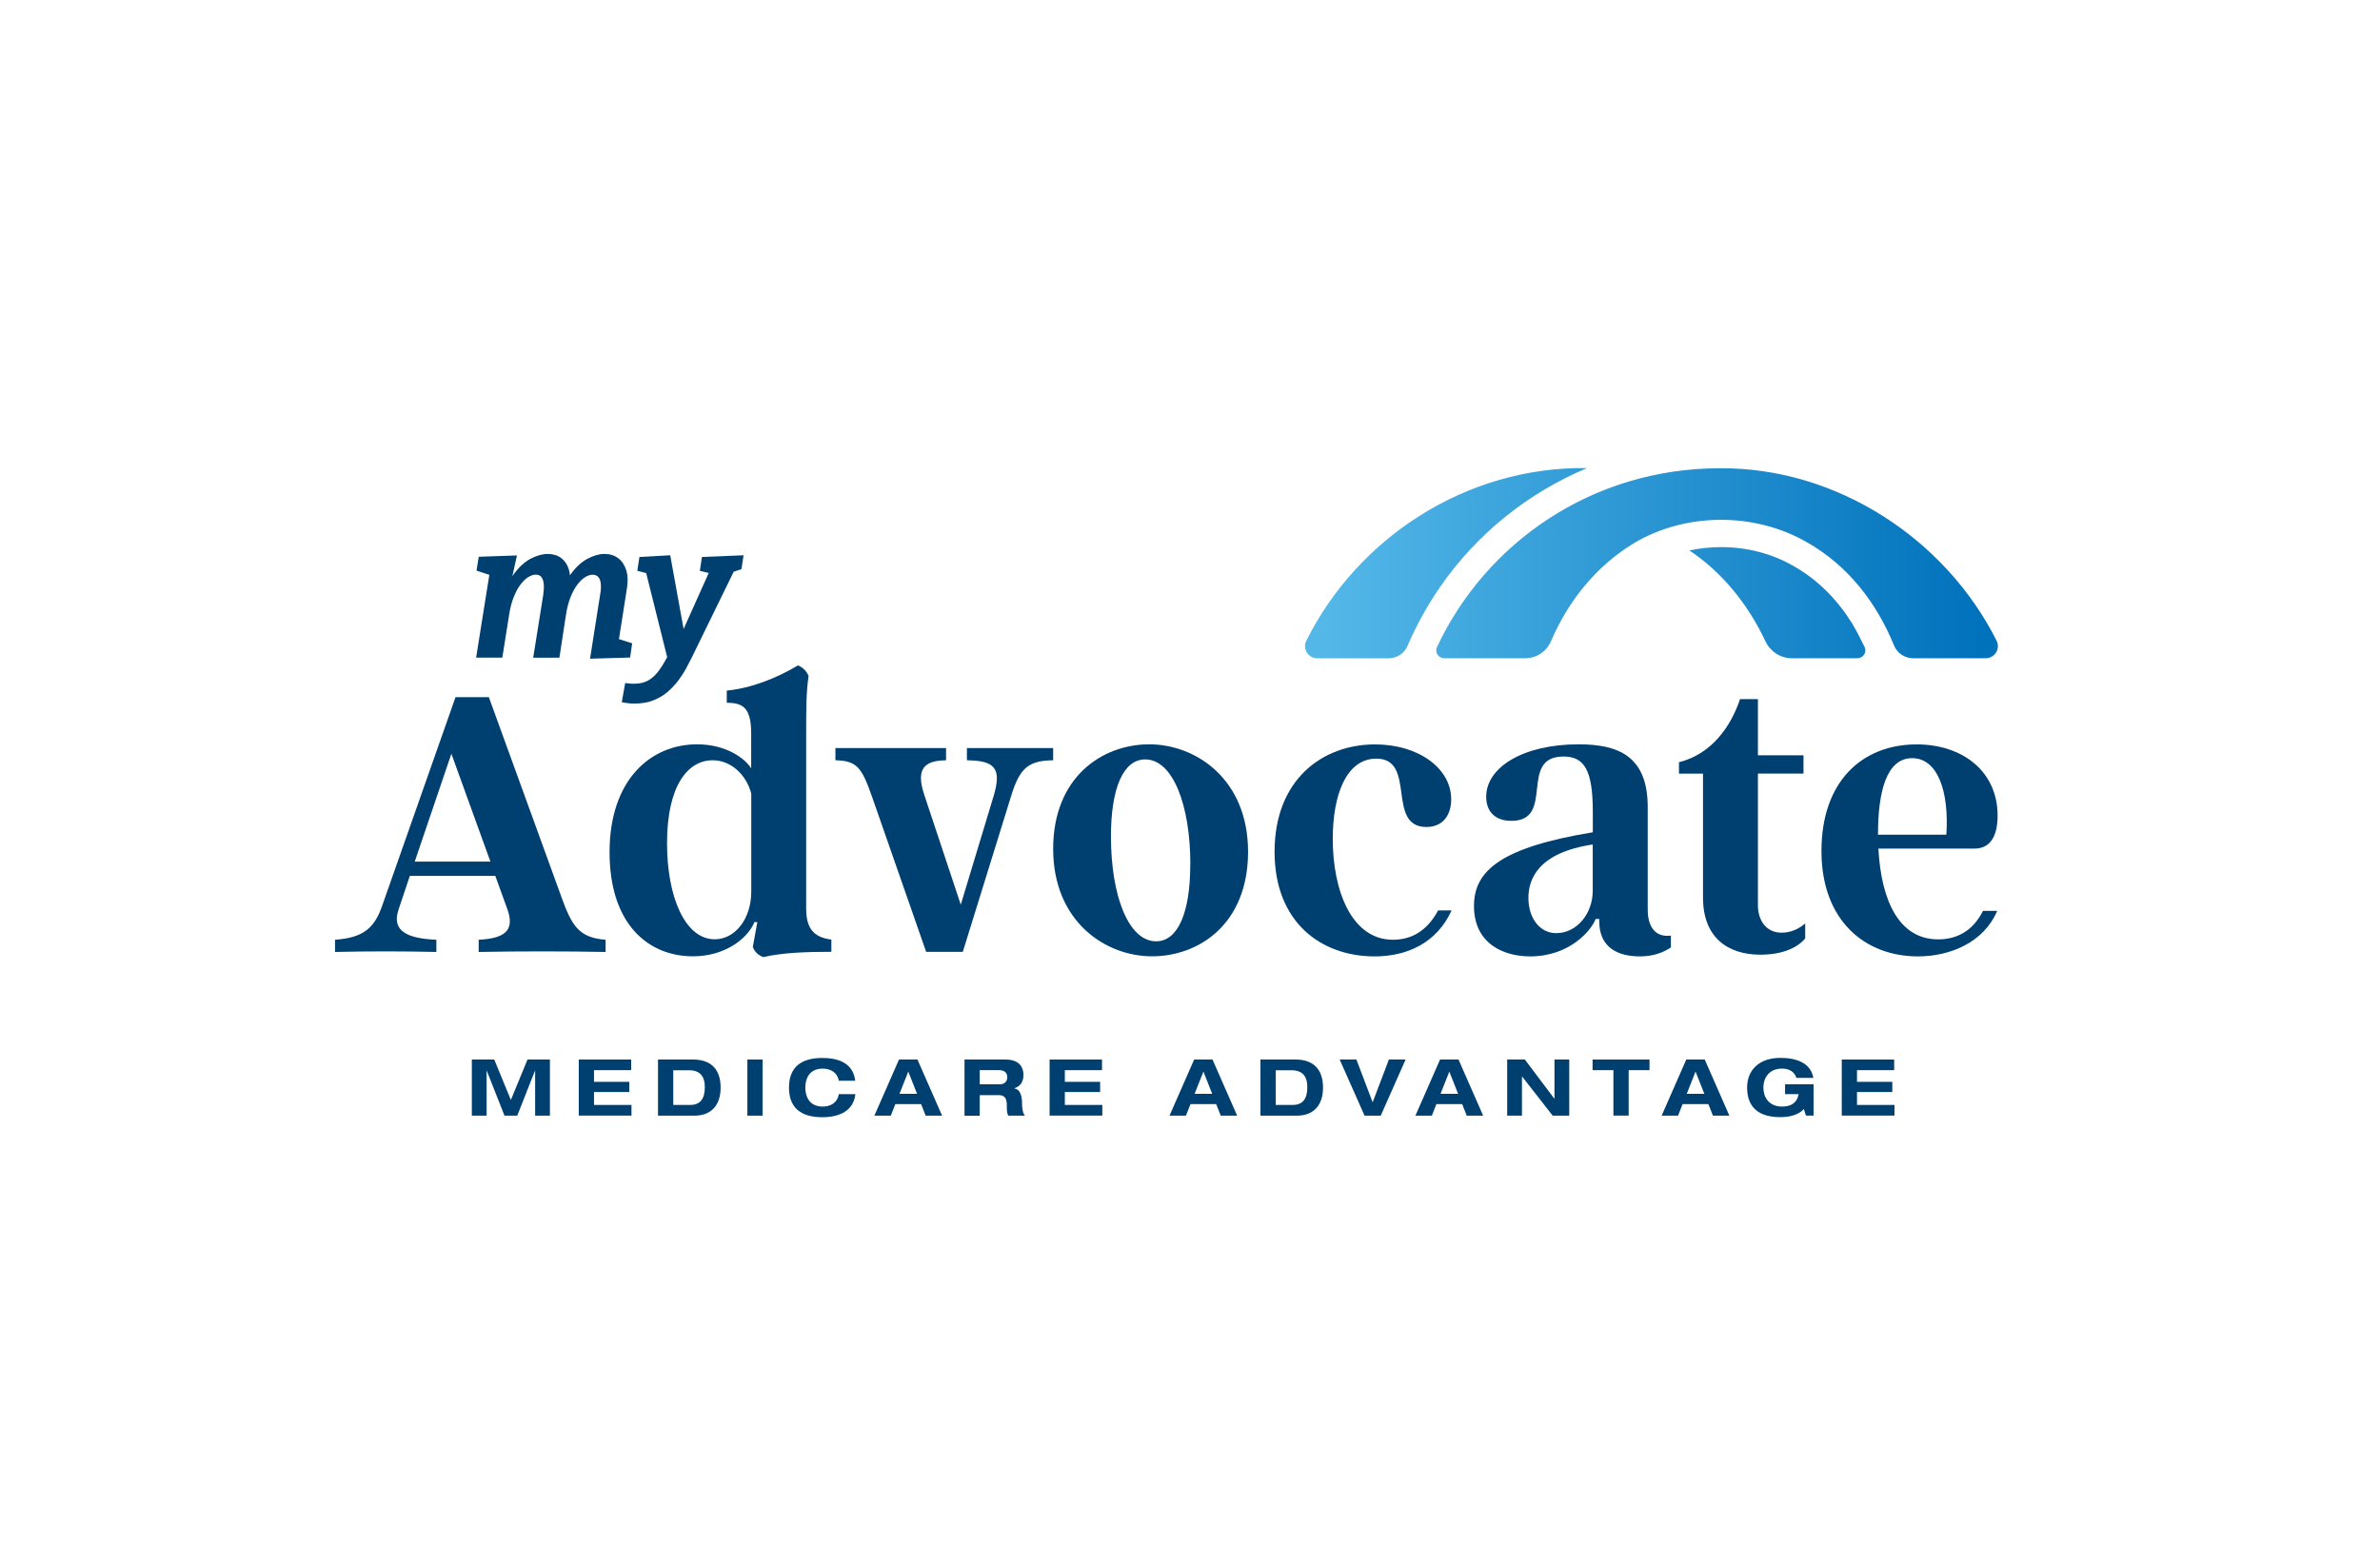
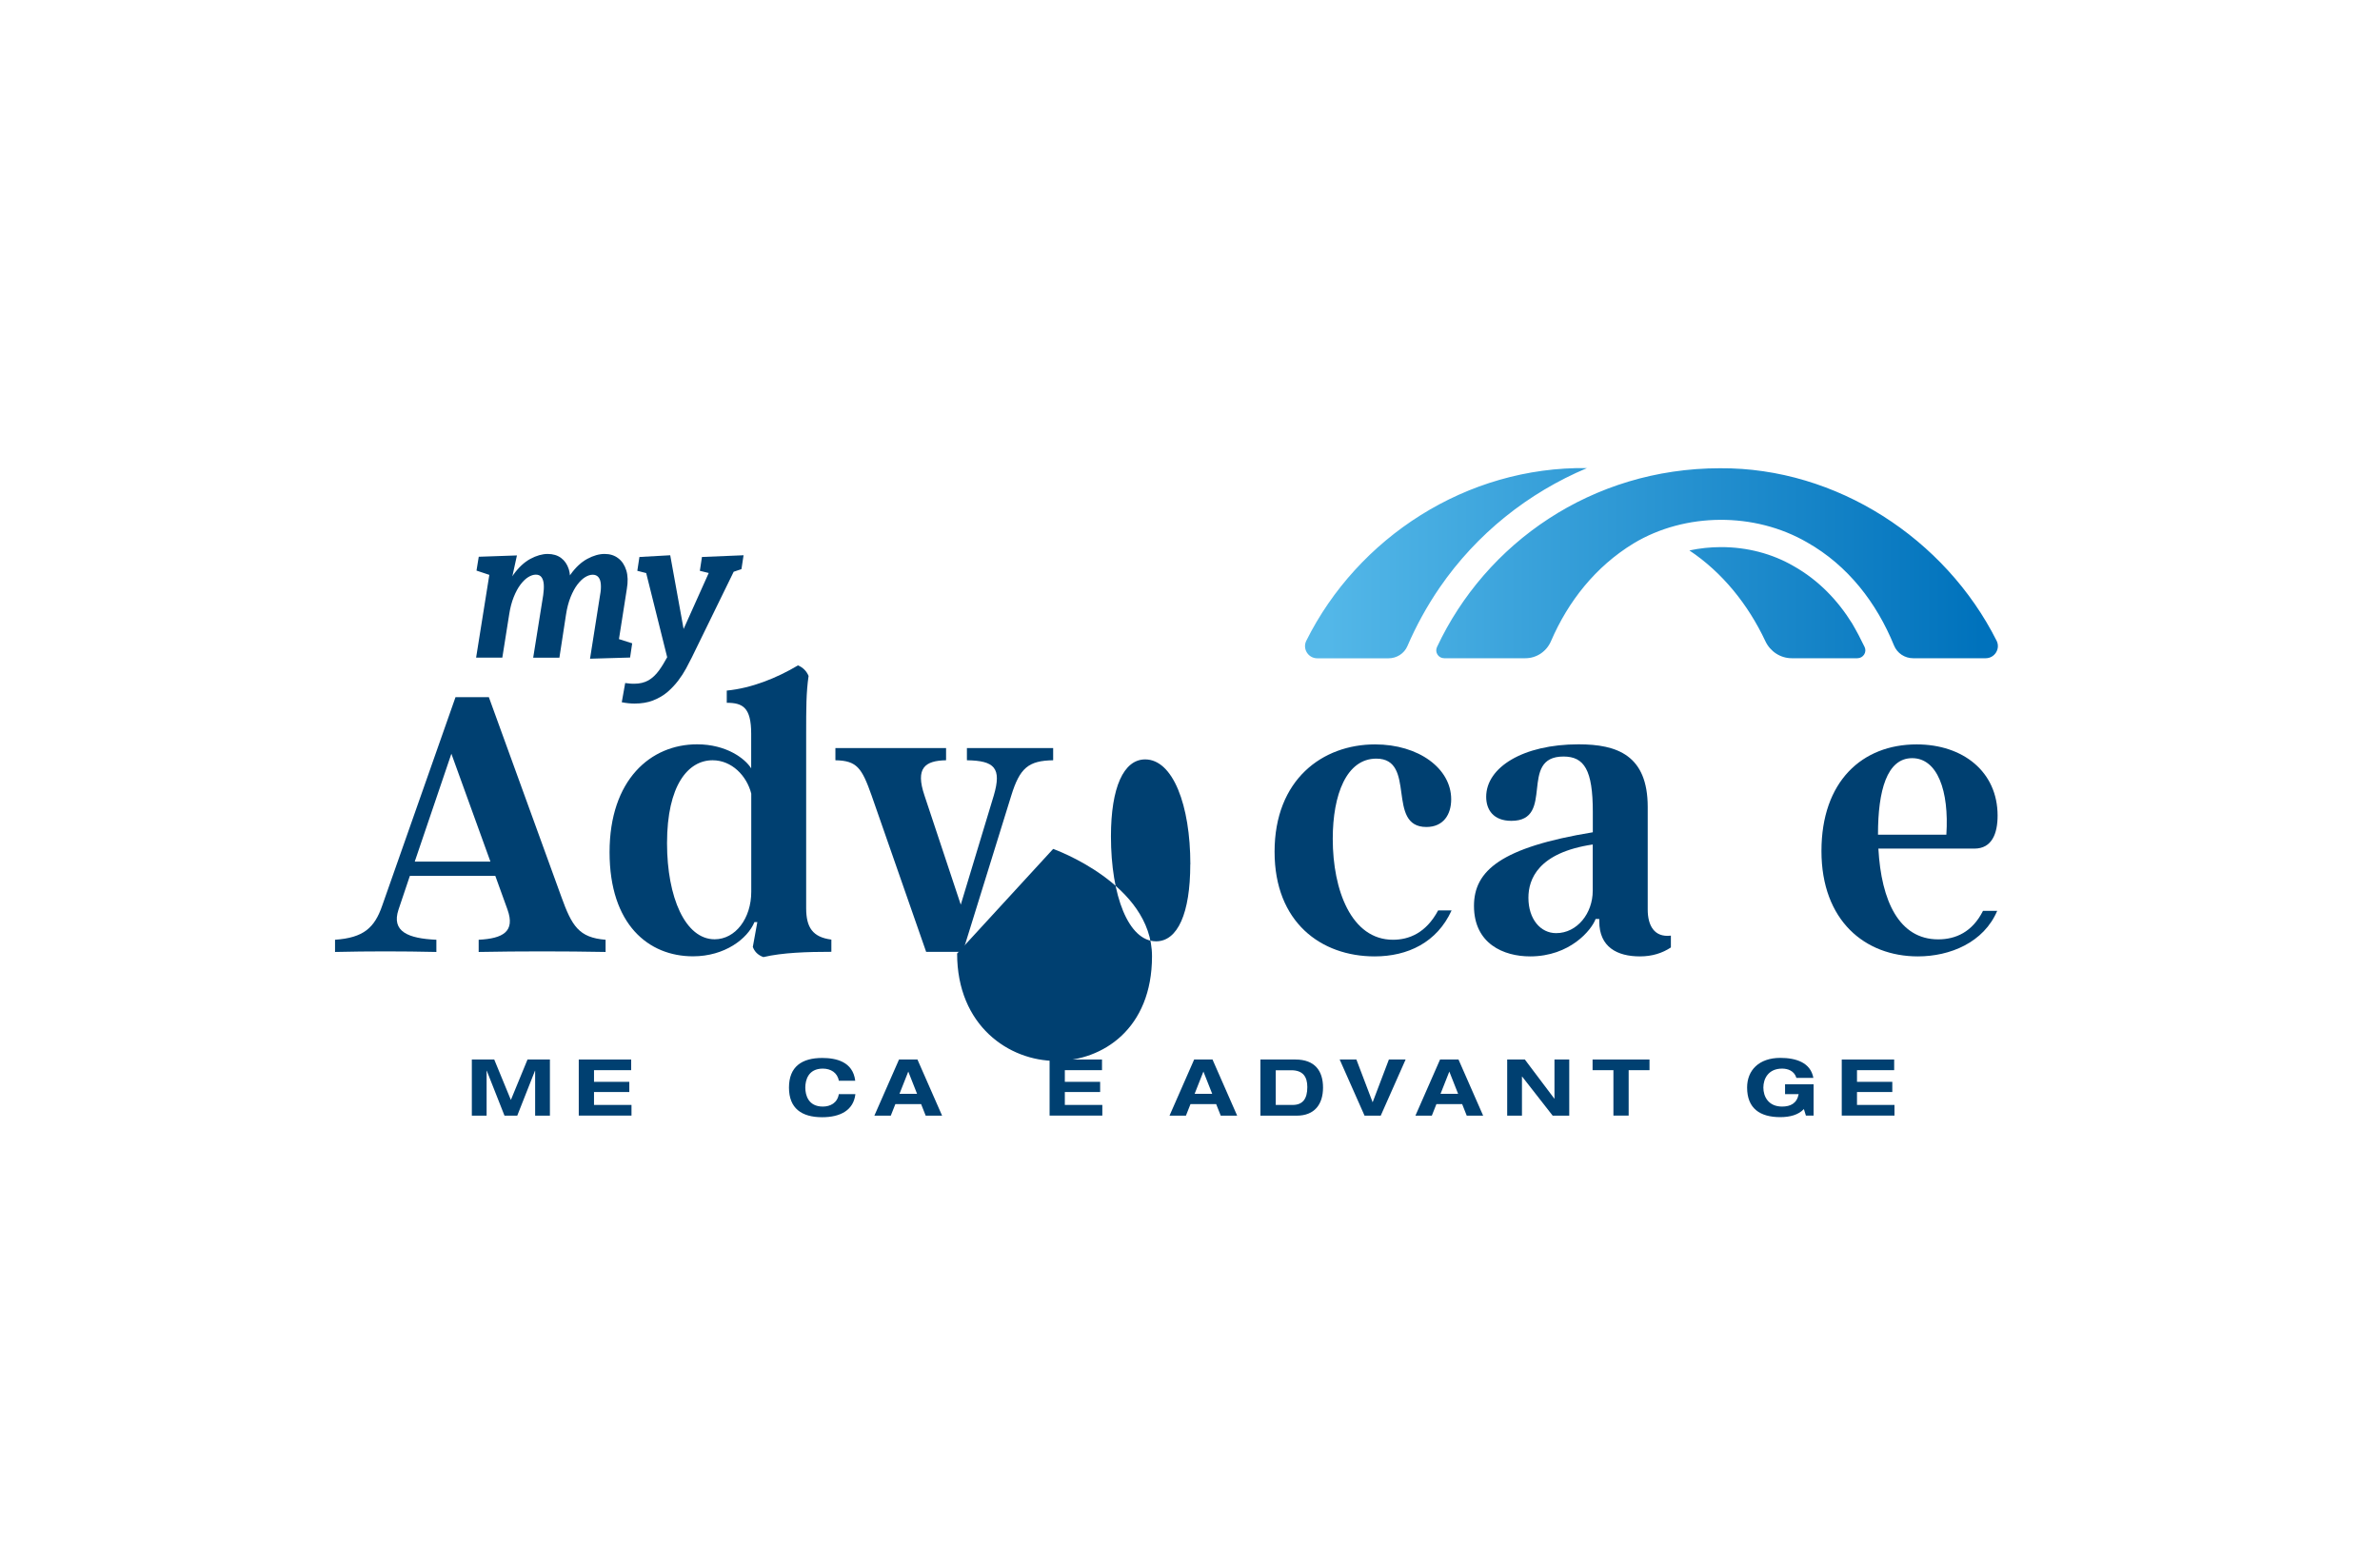
<svg xmlns="http://www.w3.org/2000/svg" id="Layer_1" viewBox="0 0 306.03 201.37">
  <defs>
    <style>
      .cls-1 {
        fill: url(#linear-gradient);
      }

      .cls-2 {
        fill: #004071;
      }
    </style>
    <linearGradient id="linear-gradient" x1="170.84" y1="72.41" x2="254.71" y2="72.41" gradientUnits="userSpaceOnUse">
      <stop offset="0" stop-color="#53b7e8" />
      <stop offset="1" stop-color="#0072bc" />
    </linearGradient>
  </defs>
  <g>
    <g>
      <path class="cls-2" d="M79.59,82.17l1.01-6.43c.16-.93.14-1.73-.07-2.4-.21-.68-.56-1.2-1.04-1.56-.48-.37-1.06-.55-1.75-.55s-1.44.21-2.22.63-1.5,1.09-2.15,2c-.03.04-.05.09-.08.13-.03-.28-.07-.54-.15-.79-.2-.63-.54-1.12-1-1.46s-1.04-.51-1.72-.51-1.44.21-2.22.63c-.78.42-1.5,1.09-2.16,2-.06.08-.1.17-.16.25l.59-2.69-4.91.17-.29,1.78,1.65.55-1.7,10.64h3.37l.88-5.54c.13-.86.33-1.61.59-2.26.26-.64.55-1.18.87-1.6s.65-.74.99-.95.67-.32.98-.32c.33,0,.57.11.73.33.16.22.26.52.29.92.03.39,0,.85-.07,1.37l-1.29,8.06h3.37l.85-5.54c.13-.86.33-1.61.59-2.26.26-.64.55-1.18.87-1.6s.65-.74.99-.95.67-.32.98-.32c.33,0,.57.11.75.33s.27.52.3.92,0,.85-.1,1.37l-1.29,8.18,5.15-.15.27-1.83-1.67-.53Z" />
      <g>
        <path class="cls-2" d="M72.17,115.29c1.36,3.77,2.25,5.28,5.7,5.55v1.57c-5.28-.1-11.04-.1-16.32,0v-1.57c3.14-.16,4.71-1.05,3.71-3.87l-1.57-4.34h-10.99l-1.46,4.34c-.94,2.83,1.26,3.71,4.87,3.87v1.57c-4.4-.1-8.74-.1-13.03,0v-1.57c3.66-.26,5.08-1.52,6.07-4.4l9.42-26.79h4.29l9.31,25.64ZM53.33,110.79h9.73l-5.02-13.87-4.71,13.87Z" />
        <g>
          <path class="cls-2" d="M83.99,90.06c.7-.27,1.31-.63,1.83-1.07.52-.45.98-.94,1.38-1.46.4-.53.74-1.06,1.03-1.59.28-.53.53-1.01.74-1.43l5.37-10.99,1-.34.27-1.78-5.35.22-.27,1.78,1.14.28-3.23,7.2-1.72-9.48-3.96.22-.27,1.78,1.14.29,2.7,10.82c-.36.66-.7,1.22-1.03,1.67-.42.59-.89,1.02-1.39,1.31-.5.28-1.11.43-1.81.43-.18,0-.36,0-.55-.02-.19-.02-.39-.04-.62-.07l-.44,2.47c.57.11,1.12.17,1.64.17.89,0,1.69-.13,2.39-.4Z" />
          <path class="cls-2" d="M103.66,116.8v-22.45c0-3.3,0-5.28.31-7.43-.26-.63-.73-1.1-1.36-1.36-2.72,1.62-5.96,2.93-9.16,3.24v1.57c2.04,0,3.14.58,3.14,3.98v4.45c-.79-1.26-3.19-3.09-6.96-3.09-5.96,0-11.25,4.55-11.25,13.87s5.02,13.39,10.73,13.39c4.08,0,7.01-2.25,7.9-4.4h.37l-.58,3.19c.21.58.63,1.05,1.36,1.31,2.46-.58,5.65-.68,8.74-.68v-1.57c-2.41-.31-3.24-1.57-3.24-4.03ZM96.6,114.66c0,3.45-2.04,6.12-4.71,6.12-3.77,0-6.12-5.39-6.12-12.35,0-7.48,2.72-10.67,5.86-10.67,2.46,0,4.39,1.99,4.97,4.29v12.61Z" />
        </g>
        <path class="cls-2" d="M124.33,96.19h11.09v1.57c-3.19.05-4.29.99-5.39,4.55l-6.23,20.09h-4.71l-7.01-20.09c-1.26-3.56-1.88-4.5-4.66-4.55v-1.57h14.23v1.57c-2.72.05-3.98.99-2.77,4.55l4.66,14.02,4.24-14.02c1.05-3.56.1-4.5-3.45-4.55v-1.57Z" />
-         <path class="cls-2" d="M135.42,109.16c0-9.26,6.33-13.45,12.35-13.45s12.71,4.5,12.71,13.81-6.33,13.45-12.35,13.45-12.71-4.5-12.71-13.81ZM153.06,111.15c0-7.64-2.25-13.5-5.81-13.5-2.77,0-4.4,3.61-4.4,9.89,0,7.64,2.25,13.5,5.81,13.5,2.77,0,4.39-3.61,4.39-9.89Z" />
+         <path class="cls-2" d="M135.42,109.16s12.71,4.5,12.71,13.81-6.33,13.45-12.35,13.45-12.71-4.5-12.71-13.81ZM153.06,111.15c0-7.64-2.25-13.5-5.81-13.5-2.77,0-4.4,3.61-4.4,9.89,0,7.64,2.25,13.5,5.81,13.5,2.77,0,4.39-3.61,4.39-9.89Z" />
        <path class="cls-2" d="M163.89,109.53c0-9.31,6.18-13.81,12.92-13.81,5.6,0,9.79,3.09,9.79,7.06,0,1.94-.99,3.56-3.19,3.56-5.23,0-1.2-8.79-6.44-8.79-3.82,0-5.6,4.6-5.6,10.31,0,6.64,2.41,12.98,7.74,12.98,2.04,0,4.24-.84,5.81-3.77h1.73c-1.88,4.13-5.65,5.91-9.89,5.91-6.91,0-12.87-4.4-12.87-13.45Z" />
        <path class="cls-2" d="M211.87,116.96c0,2.04.84,3.61,2.98,3.35v1.52c-1.1.73-2.41,1.15-3.98,1.15-2.93,0-5.23-1.2-5.23-4.5v-.31h-.47c-.52,1.41-3.29,4.81-8.42,4.81-3.4,0-7.22-1.62-7.22-6.49,0-4.55,3.51-7.53,15.28-9.47v-2.62c0-5.39-1.1-7.12-3.77-7.12-5.86,0-.99,8.27-6.7,8.27-2.3,0-3.24-1.41-3.24-3.09,0-3.77,4.71-6.75,11.88-6.75,4.97,0,8.89,1.41,8.89,8.06v13.19ZM204.8,114.55v-5.96c-7.01,1.05-8.27,4.45-8.27,6.85,0,2.77,1.57,4.55,3.56,4.55,2.72,0,4.71-2.56,4.71-5.44Z" />
-         <path class="cls-2" d="M218.98,115.44v-15.96h-3.09v-1.47c4.24-1.05,6.7-4.66,7.85-8.11h2.3v7.22h5.86v2.35h-5.86v16.95c0,1.83.99,3.51,3.04,3.51,1.31,0,2.35-.58,3.04-1.2v1.94c-1.05,1.26-3.04,2.09-5.76,2.09-4.24,0-7.38-2.25-7.38-7.33Z" />
        <path class="cls-2" d="M254.98,117.12h1.83c-1.73,4.08-6.07,5.86-10.2,5.86-6.8,0-12.4-4.6-12.4-13.55s5.23-13.71,12.24-13.71c5.96,0,10.41,3.51,10.41,9.16,0,2.3-.73,4.24-2.98,4.24h-12.35c.37,6.75,2.67,11.67,7.69,11.67,2.25,0,4.39-.94,5.76-3.66ZM241.48,107.28v.05h8.79c.37-5.65-1.15-9.84-4.4-9.84s-4.39,4.19-4.39,9.78Z" />
      </g>
    </g>
    <g>
      <path class="cls-2" d="M67.83,136.24h2.88v7.22h-1.9v-5.78h-.02l-2.28,5.78h-1.64l-2.28-5.78h-.02v5.78h-1.9v-7.22h2.88l2.14,5.2,2.14-5.2Z" />
      <path class="cls-2" d="M74.42,136.24h6.74v1.37h-4.78v1.5h4.54v1.31h-4.54v1.66h4.82v1.37h-6.78v-7.22Z" />
-       <path class="cls-2" d="M84.61,136.24h4.5c2.48,0,3.55,1.44,3.55,3.61s-1.11,3.61-3.38,3.61h-4.67v-7.22ZM86.57,142.08h2.18c1.29,0,1.88-.78,1.88-2.3,0-1.33-.57-2.16-2.06-2.16h-2v4.47Z" />
-       <path class="cls-2" d="M96.1,136.24h1.96v7.22h-1.96v-7.22Z" />
      <path class="cls-2" d="M107.86,138.97c-.18-1.04-1.04-1.56-2.06-1.56-1.86,0-2.25,1.46-2.25,2.44s.39,2.44,2.25,2.44c.95,0,1.87-.45,2.06-1.6h2.13c-.24,2.1-1.97,2.97-4.27,2.97-2.63,0-4.27-1.13-4.27-3.81s1.64-3.81,4.27-3.81c1.74,0,3.95.44,4.25,2.93h-2.11Z" />
      <path class="cls-2" d="M118.45,141.97h-3.32l-.59,1.49h-2.11l3.17-7.22h2.37l3.17,7.22h-2.11l-.59-1.49ZM116.79,137.79l-1.13,2.86h2.26l-1.13-2.86Z" />
-       <path class="cls-2" d="M124.02,136.24h5.25c2,0,2.33,1.22,2.33,1.96,0,.88-.35,1.45-1.17,1.74v.02c.86.13.99,1.22.99,1.93,0,.35.03,1.2.37,1.57h-2.14c-.18-.33-.19-.63-.19-1.38,0-1.01-.43-1.26-1.04-1.26h-2.44v2.65h-1.96v-7.22ZM125.98,139.43h2.6c.43,0,.94-.24.94-.92,0-.72-.57-.9-1.04-.9h-2.5v1.82Z" />
      <path class="cls-2" d="M134.96,136.24h6.74v1.37h-4.78v1.5h4.54v1.31h-4.54v1.66h4.82v1.37h-6.78v-7.22Z" />
      <path class="cls-2" d="M156.4,141.97h-3.32l-.59,1.49h-2.11l3.17-7.22h2.36l3.17,7.22h-2.11l-.59-1.49ZM154.74,137.79l-1.13,2.86h2.26l-1.13-2.86Z" />
      <path class="cls-2" d="M162.07,136.24h4.5c2.48,0,3.55,1.44,3.55,3.61s-1.11,3.61-3.38,3.61h-4.67v-7.22ZM164.04,142.08h2.18c1.29,0,1.88-.78,1.88-2.3,0-1.33-.57-2.16-2.06-2.16h-2v4.47Z" />
      <path class="cls-2" d="M172.26,136.24h2.15l2.09,5.5,2.09-5.5h2.15l-3.2,7.22h-2.08l-3.2-7.22Z" />
      <path class="cls-2" d="M188.02,141.97h-3.32l-.59,1.49h-2.11l3.17-7.22h2.37l3.17,7.22h-2.11l-.59-1.49ZM186.36,137.79l-1.13,2.86h2.26l-1.13-2.86Z" />
      <path class="cls-2" d="M199.88,136.24h1.9v7.22h-2.13l-3.93-5.03h-.02v5.03h-1.9v-7.22h2.27l3.79,5.03h.02v-5.03Z" />
      <path class="cls-2" d="M207.46,137.61h-2.68v-1.37h7.32v1.37h-2.68v5.84h-1.96v-5.84Z" />
-       <path class="cls-2" d="M219.68,141.97h-3.32l-.59,1.49h-2.11l3.17-7.22h2.37l3.17,7.22h-2.11l-.59-1.49ZM218.02,137.79l-1.13,2.86h2.26l-1.13-2.86Z" />
      <path class="cls-2" d="M229.52,139.43h3.68v4.02h-.99l-.26-.84c-.69.74-1.78,1.04-3.03,1.04-2.63,0-4.27-1.13-4.27-3.81,0-2.23,1.54-3.81,4.27-3.81,2,0,3.89.59,4.25,2.57h-2.18c-.29-.93-1.13-1.19-1.84-1.19-1.78,0-2.41,1.31-2.41,2.44s.63,2.44,2.41,2.44c1.07,0,1.9-.4,2.13-1.6h-1.75v-1.25Z" />
      <path class="cls-2" d="M236.82,136.24h6.74v1.37h-4.78v1.5h4.54v1.31h-4.54v1.66h4.82v1.37h-6.78v-7.22Z" />
    </g>
  </g>
  <path class="cls-1" d="M238.15,80.16c.58.99,1.12,2.01,1.61,3.04.32.67-.19,1.44-.93,1.44h-8.44c-1.46,0-2.77-.87-3.39-2.19-2.22-4.73-5.54-8.85-9.77-11.67,1.32-.28,2.68-.43,4.07-.43,3.35,0,6.57.84,9.33,2.44,3.24,1.83,5.69,4.43,7.52,7.37ZM204.08,60.19s0,0,0,0c-15.52-.23-29.51,8.96-36.11,22.2-.52,1.04.25,2.26,1.41,2.26h9.16c1.05,0,2.02-.61,2.43-1.57,1.12-2.6,2.5-5.12,4.15-7.53,4.76-6.92,11.38-12.18,18.94-15.36ZM221.16,60.21c-16.5.01-30.13,9.64-36.39,23-.31.67.19,1.43.93,1.43h10.44c1.44,0,2.72-.87,3.29-2.19,2.21-5.13,5.73-9.59,10.61-12.57,6.66-4.01,15.59-4.04,22.32-.14,5.28,2.99,8.95,7.79,11.18,13.26.41,1,1.38,1.64,2.46,1.64h9.33c1.15,0,1.92-1.22,1.4-2.25-6.59-13.11-20.56-22.28-35.56-22.18Z" />
</svg>